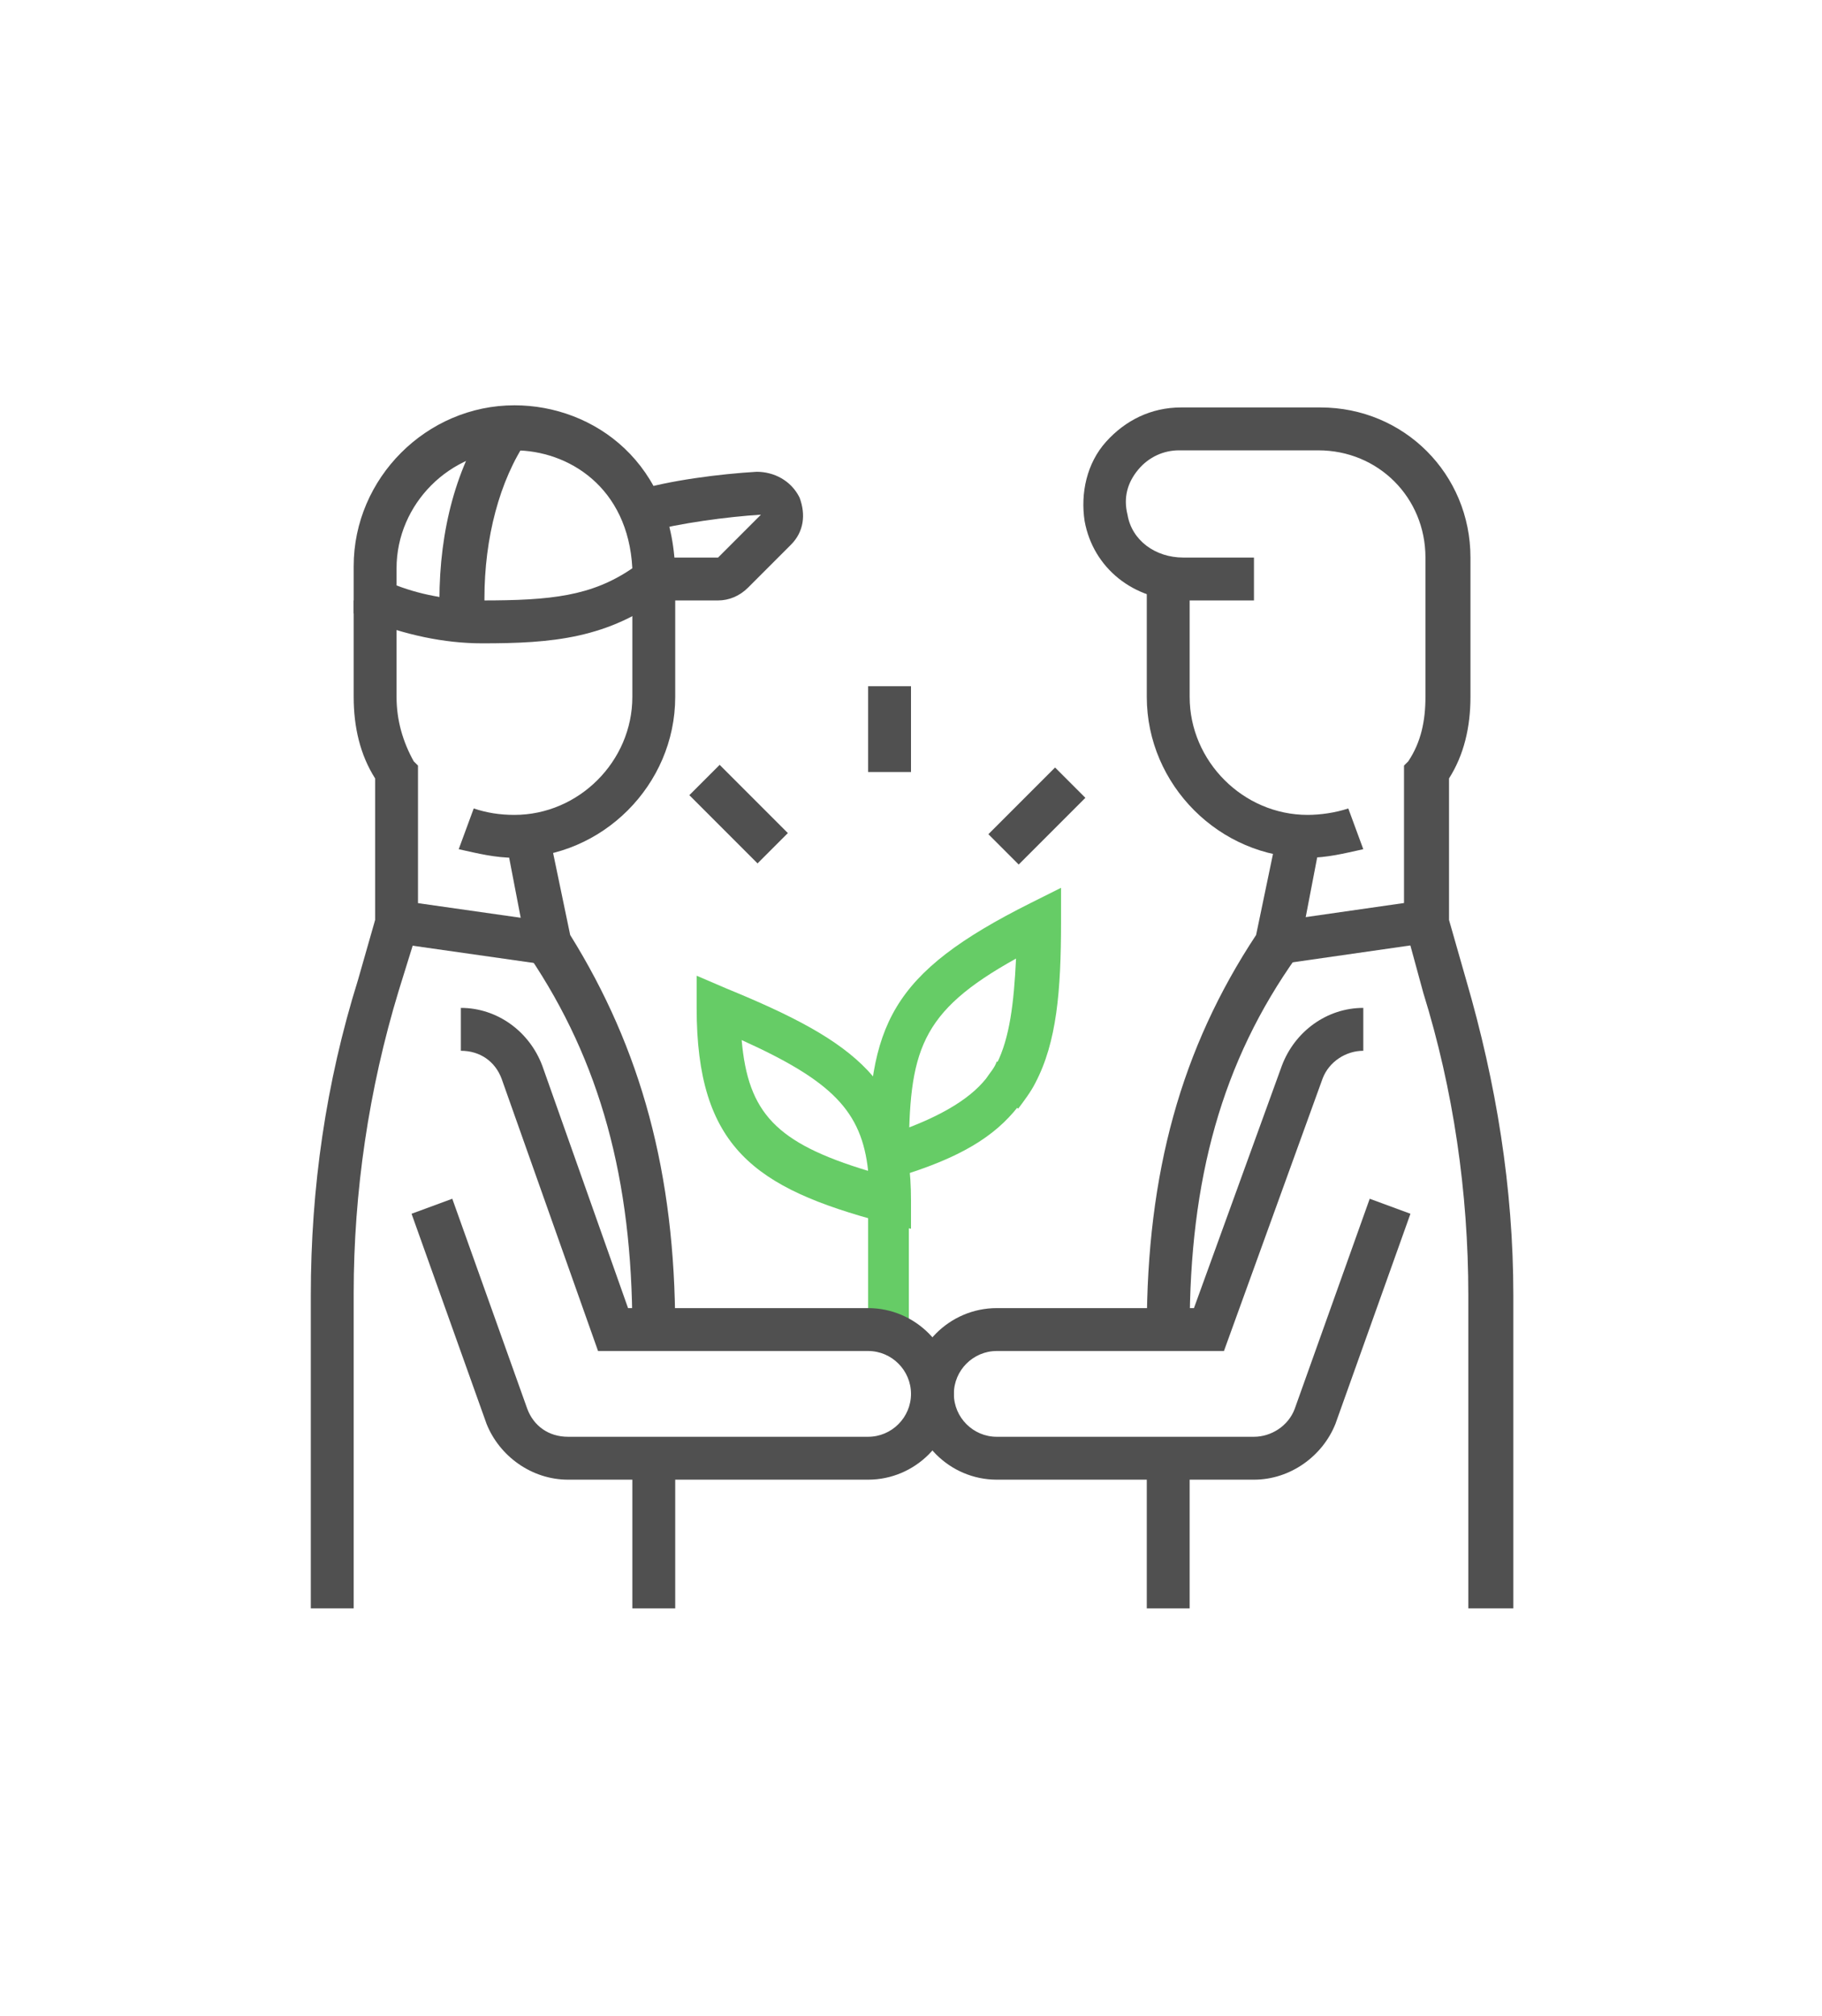
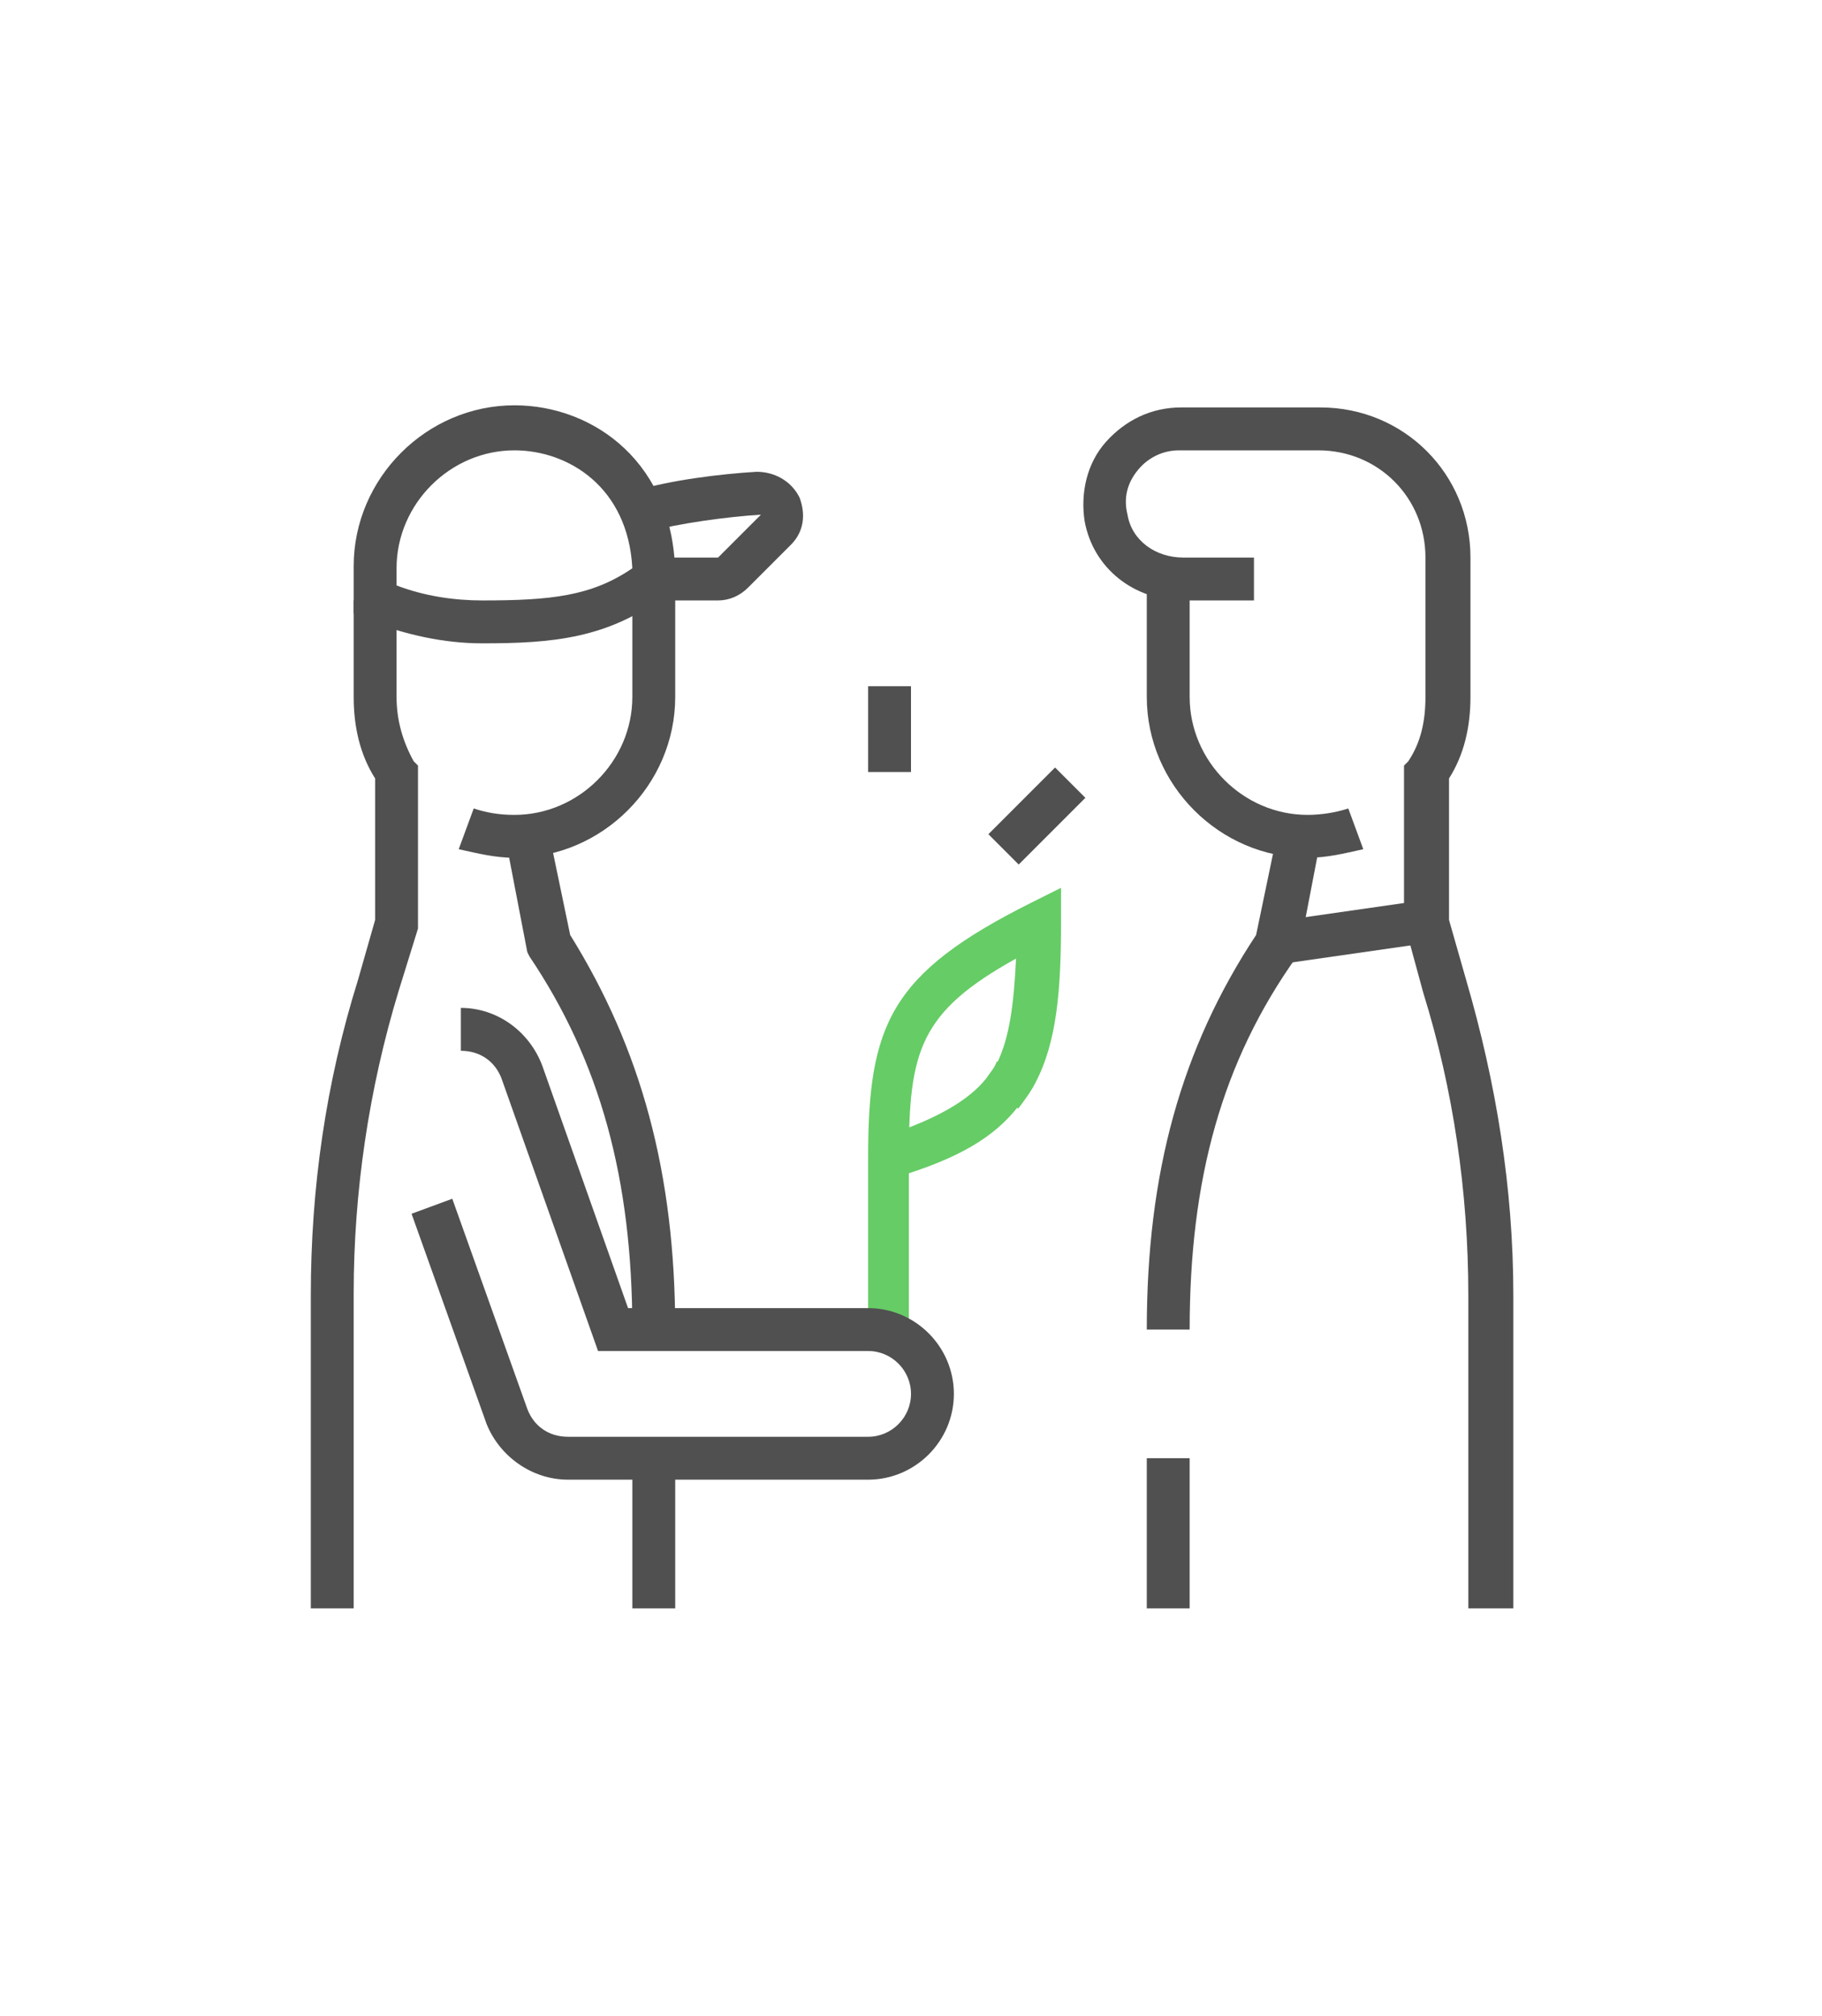
<svg xmlns="http://www.w3.org/2000/svg" version="1.1" id="Layer_1" x="0px" y="0px" viewBox="0 0 85 94" style="enable-background:new 0 0 85 94;" xml:space="preserve">
  <g>
-     <path style="fill:#66CC66;" d="M42.5,57.3L41.2,57c-6-1.6-8.7-3.5-8.7-10v-1.5l1.4,0.6c6.1,2.5,8.6,4.4,8.6,9.9V57.3z M34.6,48.5   c0.3,3.4,1.6,4.8,5.9,6.1C40.2,51.8,38.8,50.4,34.6,48.5z" />
    <path style="fill:#66CC66;" d="M42.5,62.2h-2V54c0-6.2,1-8.6,7.6-11.9l1.4-0.7V43c0,3.2-0.2,5.6-1.2,7.5c-0.2,0.4-0.5,0.8-0.8,1.2   L46,50.4c0.2-0.3,0.4-0.5,0.5-0.8c0.6-1.2,0.8-2.8,0.9-4.9c-4.5,2.5-5,4.3-5,9.3V62.2z" />
    <path style="fill:#66CC66;" d="M41.8,54.9l-0.6-1.9c2.5-0.8,4-1.7,4.8-2.7c0.2-0.3,0.4-0.5,0.5-0.8l1.8,0.9   c-0.2,0.4-0.5,0.8-0.8,1.2C46.4,53,44.8,54,41.8,54.9z" />
    <path style="fill:#505050;" d="M55.5,62h-2c0-7.3,1.6-13.1,5.1-18.4l1-4.8l2,0.4l-1,5.2l-0.1,0.2C57,49.5,55.5,55,55.5,62z" />
    <path style="fill:#505050;" d="M61,40c-4.1,0-7.5-3.4-7.5-7.5v-5.6h2v5.6c0,3,2.5,5.5,5.5,5.5c0.6,0,1.3-0.1,1.9-0.3l0.7,1.9   C62.7,39.8,61.9,40,61,40z" />
    <path style="fill:#505050;" d="M70.5,75h-2V60.4c0-4.8-0.7-9.6-2.1-14.1L65.5,43v-7.3l0.2-0.2c0.6-0.9,0.8-1.9,0.8-3V26   c0-2.8-2.2-5-5-5H55c-0.7,0-1.4,0.3-1.9,0.9c-0.5,0.6-0.7,1.3-0.5,2.1c0.2,1.2,1.3,2,2.6,2h3.3v2h-3.3c-2.3,0-4.2-1.5-4.6-3.7   c-0.2-1.3,0.1-2.7,1-3.7c0.9-1,2.1-1.6,3.5-1.6h6.5c3.9,0,7,3.1,7,7v6.5c0,1.4-0.3,2.7-1,3.8v6.6l0.8,2.8c1.4,4.8,2.2,9.7,2.2,14.7   V75z" />
    <rect x="59.5" y="42.5" transform="matrix(0.99 -0.142 0.142 0.99 -5.524 9.356)" style="fill:#505050;" width="7.1" height="2" />
-     <path style="fill:#505050;" d="M58.5,69h-12c-2.2,0-4-1.8-4-4s1.8-4,4-4h9.2l4.1-11.3c0.6-1.6,2.1-2.7,3.8-2.7v2   c-0.8,0-1.6,0.5-1.9,1.3L57.1,63H46.5c-1.1,0-2,0.9-2,2s0.9,2,2,2h12c0.8,0,1.6-0.5,1.9-1.3l3.5-9.8l1.9,0.7l-3.5,9.8   C61.7,67.9,60.2,69,58.5,69z" />
    <rect x="53.5" y="68" style="fill:#505050;" width="2" height="7" />
    <path style="fill:#505050;" d="M31.5,62h-2c0-7-1.5-12.5-4.8-17.4l-0.1-0.2l-1-5.2l2-0.4l1,4.8C29.9,48.9,31.5,54.7,31.5,62z" />
-     <rect x="21" y="40" transform="matrix(0.141 -0.99 0.99 0.141 -24.174 59.127)" style="fill:#505050;" width="2" height="7.1" />
    <path style="fill:#505050;" d="M40.5,69h-14c-1.7,0-3.2-1.1-3.8-2.6l-3.5-9.8l1.9-0.7l3.5,9.8c0.3,0.8,1,1.3,1.9,1.3h14   c1.1,0,2-0.9,2-2s-0.9-2-2-2H27.9l-4.5-12.7c-0.3-0.8-1-1.3-1.9-1.3v-2c1.7,0,3.2,1.1,3.8,2.7L29.3,61h11.2c2.2,0,4,1.8,4,4   S42.7,69,40.5,69z" />
    <rect x="29.5" y="68" style="fill:#505050;" width="2" height="7" />
    <path style="fill:#505050;" d="M16.5,75h-2V60.4c0-5,0.7-9.9,2.2-14.7l0.8-2.8v-6.6c-0.7-1.1-1-2.4-1-3.8V28h2v4.5   c0,1.1,0.3,2.1,0.8,3l0.2,0.2l0,7.6l-0.9,2.9c-1.4,4.6-2.1,9.4-2.1,14.1V75z" />
    <path style="fill:#505050;" d="M24,40c-0.9,0-1.7-0.2-2.6-0.4l0.7-1.9c0.6,0.2,1.2,0.3,1.9,0.3c3,0,5.5-2.5,5.5-5.5V27h2v5.5   C31.5,36.6,28.1,40,24,40z" />
-     <path style="fill:#505050;" d="M22.5,29h-2v-1c0-3.3,0.8-6.3,2.4-8.6l1.7,1.1c-1.3,1.9-2,4.6-2,7.4V29z" />
    <path style="fill:#505050;" d="M33.5,28h-3v-2h3l2-2c-1.6,0.1-3.8,0.4-5.3,0.8l-0.6-1.9c1.6-0.5,4-0.8,5.7-0.9c0.8,0,1.6,0.4,2,1.2   c0.3,0.8,0.2,1.6-0.4,2.2l-2,2C34.5,27.8,34,28,33.5,28z" />
    <rect x="40.5" y="32" style="fill:#505050;" width="2" height="4" />
    <rect x="46.2" y="37" transform="matrix(0.707 -0.707 0.707 0.707 -12.712 45.405)" style="fill:#505050;" width="4.4" height="2" />
-     <rect x="33.5" y="35.7" transform="matrix(0.707 -0.707 0.707 0.707 -16.765 35.525)" style="fill:#505050;" width="2" height="4.5" />
    <path style="fill:#505050;" d="M22.5,30c-1.8,0-3.6-0.4-5.4-1.1l-0.6-0.3v-2.2c0-4.1,3.4-7.5,7.5-7.5c3.7,0,7.5,2.7,7.5,8v0.5   l-0.4,0.3C28.4,29.8,25.7,30,22.5,30z M18.5,27.3c1.3,0.5,2.7,0.7,4,0.7c3.2,0,5.1-0.2,7-1.5C29.3,22.7,26.5,21,24,21   c-3,0-5.5,2.5-5.5,5.5V27.3z" />
  </g>
</svg>